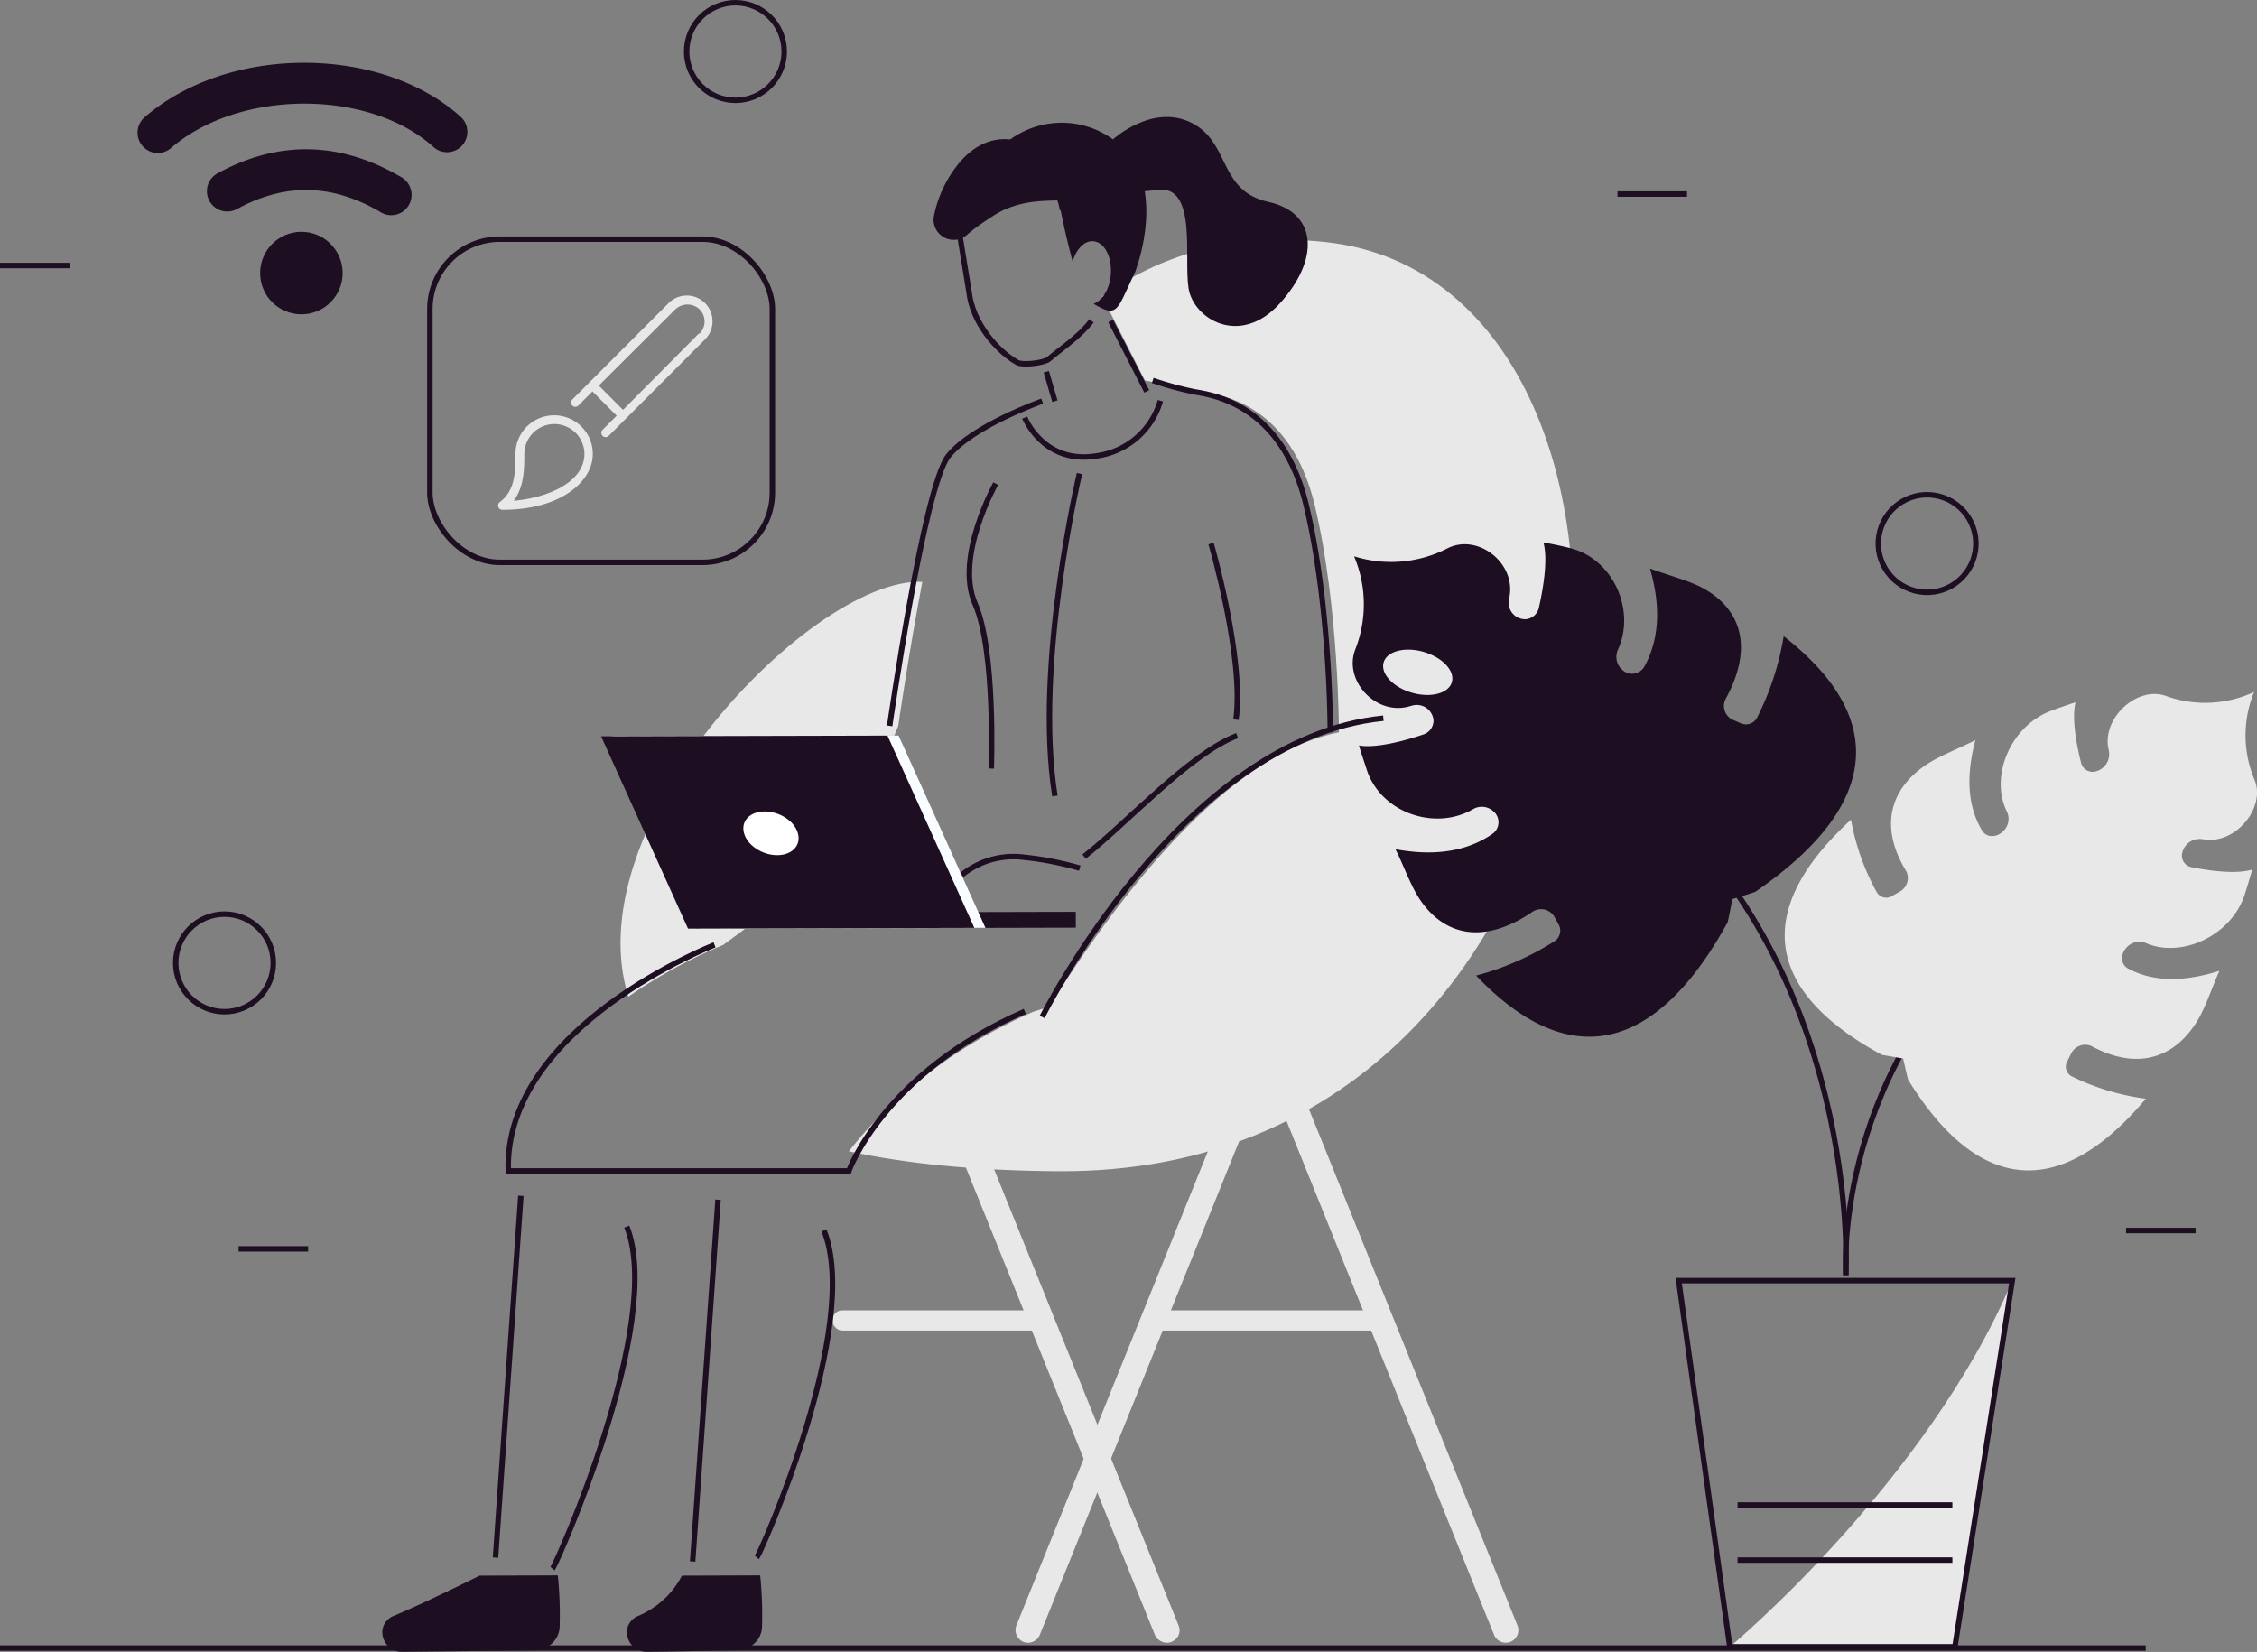
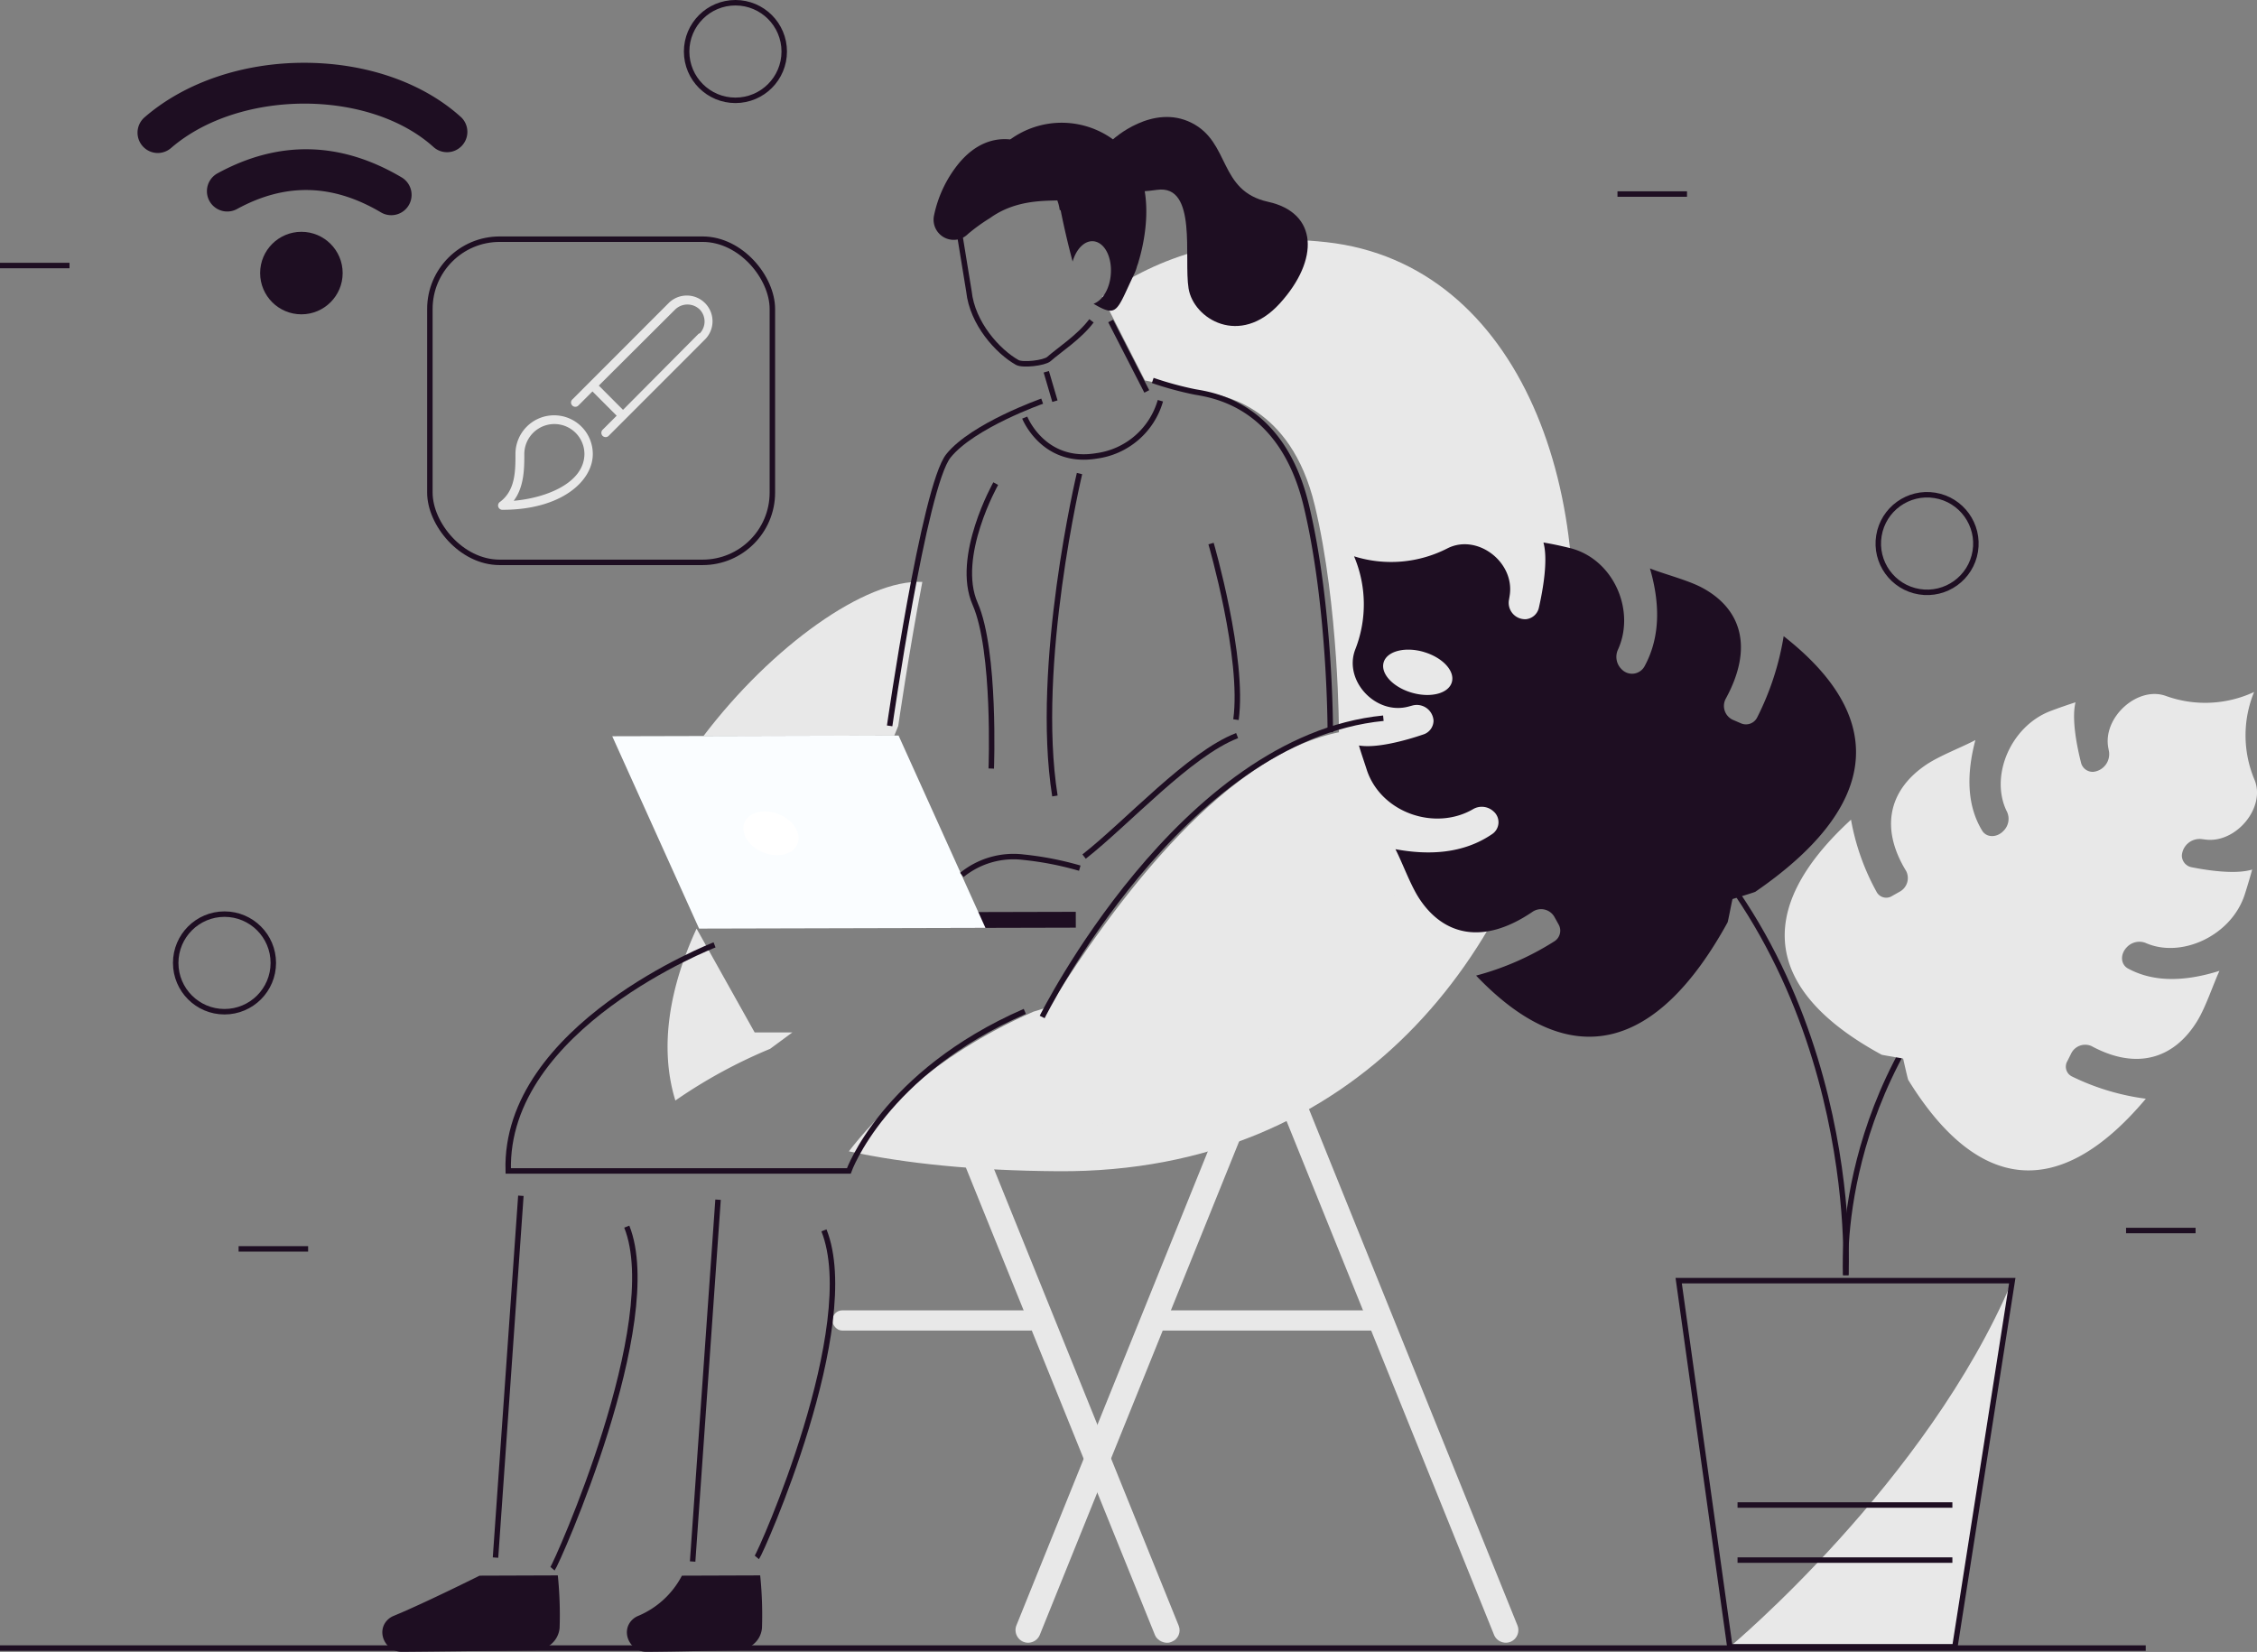
<svg xmlns="http://www.w3.org/2000/svg" viewBox="0 0 412.99 302.3">
  <rect x="0" y="0" width="412.99" height="302.3" fill="#808080" stroke="none" />
  <defs>
    <style>.cls-1,.cls-3{fill:#e8e8e8;}.cls-1,.cls-5,.cls-6,.cls-7,.cls-8{fill-rule:evenodd;}.cls-2,.cls-8{fill:none;stroke:#1e0e22;stroke-miterlimit:10;}.cls-4,.cls-5{fill:#1e0e22;}.cls-6{fill:#fafdff;}.cls-7{fill:#fff;}</style>
  </defs>
  <g id="Calque_2" data-name="Calque 2">
    <g id="Calque_1-2" data-name="Calque 1">
      <g id="illustration_contenu_graphisme">
        <path class="cls-1" d="M163.64,134.61l.72-1.76s1.93-13.42,4.41-26.36c-10.31-.56-27.56,11.73-40.05,28.2Z" />
        <path class="cls-1" d="M242.74,44.32c-17.37-1.93-30.79,2.58-41.08,9.93l7.84,15.37s7.36,1.51,10.66,2.09,16,2.26,20.43,20.81S245,134,245,134c2.92,34.29-55.9,51.13-55.9,51.13-18.64,8.14-29.28,19.73-33.77,25.56,10.4,2.24,23.05,3.54,38.33,3.64C303.25,215,314,52.24,242.74,44.32Z" />
-         <path class="cls-1" d="M127.46,169.93l-8.6-19c-4.86,10.55-6.92,21.59-3.88,31.46a92.73,92.73,0,0,1,17.34-9.46l4.07-3-6.9,0Z" />
+         <path class="cls-1" d="M127.46,169.93c-4.86,10.55-6.92,21.59-3.88,31.46a92.73,92.73,0,0,1,17.34-9.46l4.07-3-6.9,0Z" />
        <line class="cls-2" y1="301.59" x2="392.63" y2="301.59" />
        <rect class="cls-3" x="152.33" y="239.79" width="38" height="3.7" rx="1.78" />
        <rect class="cls-3" x="191.55" y="195.21" width="4.67" height="109.22" rx="2.25" transform="translate(467.29 408.73) rotate(157.98)" />
        <path class="cls-1" d="M187.27,300.45h0a2.34,2.34,0,0,1-1.29-3l42.4-105a2.34,2.34,0,0,1,3-1.29h0a2.34,2.34,0,0,1,1.3,3l-42.41,105A2.32,2.32,0,0,1,187.27,300.45Z" />
        <path class="cls-1" d="M276.38,300.45h0a2.32,2.32,0,0,0,1.29-3l-42.4-105a2.33,2.33,0,0,0-3-1.29h0a2.33,2.33,0,0,0-1.29,3l42.4,105A2.33,2.33,0,0,0,276.38,300.45Z" />
        <path class="cls-1" d="M252.46,243.49h-40a1.85,1.85,0,0,1-1.85-1.85h0a1.85,1.85,0,0,1,1.85-1.85h40a1.85,1.85,0,0,1,1.85,1.85h0A1.85,1.85,0,0,1,252.46,243.49Z" />
        <rect class="cls-2" x="78.66" y="43.77" width="62.67" height="59.14" rx="12.77" />
        <circle class="cls-4" cx="55.15" cy="49.97" r="7.55" />
        <path class="cls-4" d="M71.59,39.38a3.69,3.69,0,0,1-1.89-.52c-8.87-5.24-17.48-5.44-26.33-.61a3.72,3.72,0,0,1-3.57-6.53c11.19-6.11,22.52-5.87,33.69.74a3.72,3.72,0,0,1-1.9,6.92Z" />
        <path class="cls-4" d="M28.89,28a3.72,3.72,0,0,1-2.43-6.54C33.9,15,44.7,11.41,56,11.49s21.54,3.73,28.42,10a3.72,3.72,0,0,1-5,5.5c-11.78-10.73-35.6-10.7-48.09.07A3.75,3.75,0,0,1,28.89,28Z" />
        <path class="cls-5" d="M203.68,25.48s7.21-6.6,14.36-3,4.86,12.44,14,14.45,9.42,10.6,2.13,18.61-15.77,2.82-16.68-2.74,1.67-19.09-5.77-18.06S202.19,34.69,203.68,25.48Z" />
        <rect class="cls-4" x="168.69" y="166.89" width="28.16" height="2.9" transform="translate(-0.41 0.45) rotate(-0.14)" />
        <polygon class="cls-6" points="180.32 169.8 127.92 169.93 112.03 134.73 164.42 134.6 180.32 169.8" />
-         <polygon class="cls-5" points="178.29 169.8 125.89 169.93 109.99 134.74 162.39 134.61 178.29 169.8" />
        <path class="cls-7" d="M146,152.49c.63,2.19-1.06,4-3.78,4s-5.44-1.76-6.07-4,1.07-4,3.79-4S145.42,150.29,146,152.49Z" />
        <path class="cls-2" d="M199.72,58.71c-2.26,3-5.89,5.31-7.8,7-.83.72-4.76,1.18-5.78.62-3.56-2-8.22-7.15-8.84-13l-1.63-10" />
        <path class="cls-4" d="M170.91,39.43a3.69,3.69,0,0,0,6.22,3.38,32.17,32.17,0,0,1,4-2.89c7.25-5.24,15.77-1.78,15.08-4.45l-7.84-8.88s-6.74-4.07-12.88,3.25A22.2,22.2,0,0,0,170.91,39.43Z" />
        <path class="cls-5" d="M184.86,25.52a16,16,0,0,1,18.82,0c10.27,6.88,4.41,23.11,4.41,23.11C203.78,42.13,199,39,193.91,38.44c-.86-6.79-10.33-9.38-10.33-9.38Z" />
        <path class="cls-4" d="M202.5,34.29l-10-5.23a152.18,152.18,0,0,0,3.77,18.8c.75-2.59,2.55-4.17,4.31-3.61,2,.63,3.11,3.68,2.57,6.82-.41,2.33-1.64,4-3.05,4.52l0,0c4.44,2.62,4.19,1.32,7.45-5.47S202.5,34.29,202.5,34.29Z" />
        <path class="cls-1" d="M178.6,207.88c.25.27,34.67-72.77,70.85-74.43,3.85-.17,7.14-.22,10-.17a9.75,9.75,0,0,1,7.44,15.86l-24.48,30.41a76.28,76.28,0,0,1-61.88,28.39Z" />
        <path class="cls-5" d="M97.86,302a4.69,4.69,0,0,0,3.1-1.22,4.38,4.38,0,0,0,1.44-2.9,71.2,71.2,0,0,0-.33-9.59l-14.32.05s-10,5-15.72,7.36a3.32,3.32,0,0,0-1.15.77c-2.11,2.16-.33,5.84,2.69,5.8C80.3,302.22,92.73,302.06,97.86,302Z" />
        <path class="cls-3" d="M316.53,301.36s36.09-30.09,51.68-67l-10.5,67Z" />
        <polygon class="cls-8" points="357.71 301.36 316.53 301.36 307.17 234.35 368.21 234.35 357.71 301.36" />
        <line class="cls-2" x1="317.94" y1="285.49" x2="357.25" y2="285.49" />
        <line class="cls-2" x1="317.94" y1="275.41" x2="357.25" y2="275.41" />
        <path class="cls-5" d="M134.9,302a4.66,4.66,0,0,0,3.09-1.22,4.29,4.29,0,0,0,1.44-2.9,71.2,71.2,0,0,0-.33-9.59l-14.32.05a16,16,0,0,1-8,7.36,3.32,3.32,0,0,0-1.15.77c-2.11,2.16-.33,5.84,2.7,5.8C125,302.22,129.76,302.06,134.9,302Z" />
        <line class="cls-2" x1="191.45" y1="68.03" x2="193.03" y2="73.41" />
        <line class="cls-2" x1="203.23" y1="58.74" x2="209.84" y2="71.63" />
        <path class="cls-8" d="M190.7,73.41s-12.69,4.46-17.15,10-10.76,49.42-10.76,49.42" />
        <path class="cls-8" d="M210.93,69.62a61.31,61.31,0,0,0,7.66,2.09c3.3.58,16,2.26,20.44,20.81S243.42,134,243.42,134" />
        <path class="cls-2" d="M221.6,99.47s6.11,21,4.56,32.22" />
        <path class="cls-2" d="M182.2,88.5s-7.55,13.39-3.77,22,2.95,30.14,2.95,30.14" />
        <path class="cls-2" d="M176,160.11a15,15,0,0,1,11.34-3.24,58.17,58.17,0,0,1,10.24,2" />
        <path class="cls-2" d="M198.37,156.75c7.95-6.23,19.24-18.77,28-22.14" />
        <line class="cls-2" x1="95.31" y1="218.82" x2="90.67" y2="285.03" />
        <path class="cls-2" d="M101.1,287.07c.74-.87,20.54-45.12,13.59-62.6" />
        <line class="cls-2" x1="131.39" y1="219.54" x2="126.74" y2="285.75" />
        <path class="cls-2" d="M138.49,285c.74-.87,19.23-42.37,12.28-59.85" />
        <path class="cls-2" d="M130.75,172.91S92.2,187.85,93,214.28h62.32s6.36-17.92,32.2-29.2" />
        <path class="cls-2" d="M190.7,186.1s25.35-51,62.43-54.67" />
        <path class="cls-8" d="M187.51,76.42s3.42,8.63,13.17,7a14.09,14.09,0,0,0,11.65-10.09" />
        <path class="cls-2" d="M197.53,86.66s-8.32,34.94-4.5,59" />
        <path class="cls-8" d="M337.75,233.35s3.2-56.69-39.31-90.94" />
        <path class="cls-8" d="M337.75,233.35s-2.58-35.17,27.71-63" />
        <path class="cls-3" d="M401.08,158.71a2.19,2.19,0,0,1-1.84-2.16,3.26,3.26,0,0,1,3.63-3l.64.08c5.68.77,11.17-5.94,9-11a20.91,20.91,0,0,1-.05-16,21.19,21.19,0,0,1-16.1.74c-5.17-1.92-11.63,3.88-10.58,9.48l.12.63a3.25,3.25,0,0,1-2.86,3.76,2.19,2.19,0,0,1-2.26-1.72c-.69-2.72-1.76-7.87-1-11-1.47.47-3,1-4.51,1.57-7.46,2.8-11.26,12.14-8,18.51a3.09,3.09,0,0,1-.66,3.44c-1.21,1.28-3.07,1.28-3.89,0-3-4.9-2.78-10.88-1.26-16.61-2.44,1.3-6.45,2.82-8.91,4.45-6.58,4.38-8.81,11.25-3.75,19.53l0,0a2.84,2.84,0,0,1-1.18,3.76l-1.35.76a2,2,0,0,1-2.84-.63A42.87,42.87,0,0,1,338.7,150c-18.53,17-15.17,31.73,5.59,43,0,.06,3.93.67,3.95.73s.87,3.88.94,3.9c12.38,20.07,27.29,22.69,43.47,3.43a43.47,43.47,0,0,1-13.58-4.1,2,2,0,0,1-.77-2.8l.69-1.38a2.85,2.85,0,0,1,3.72-1.35h0c8.55,4.62,15.34,2.06,19.41-4.7,1.52-2.52,2.85-6.58,4-9.07-5.68,1.79-11.67,2.33-16.74-.43-1.36-.75-1.45-2.6-.23-3.87a3.14,3.14,0,0,1,3.43-.82c6.54,2.93,15.74-1.31,18.17-8.86.5-1.56.95-3.08,1.36-4.56C409.06,160.07,403.84,159.26,401.08,158.71Z" />
        <path class="cls-4" d="M248,118.82c-2.22,5.69,3.72,12.1,9.73,10.48l.67-.18a3.07,3.07,0,0,1,3.91,2.74,2.68,2.68,0,0,1-1.92,2.56c-2.91,1-8.44,2.57-11.73,2,.45,1.53,1,3.09,1.51,4.68,2.72,7.73,12.54,11,19.43,6.94a3.15,3.15,0,0,1,3.65.41,2.61,2.61,0,0,1-.18,4.16c-5.32,3.66-11.68,3.91-17.73,2.79,1.29,2.49,2.77,6.66,4.43,9.14,4.43,6.65,11.67,8.44,20.66,2.31l0,0a2.8,2.8,0,0,1,4,.94l.76,1.37a2.3,2.3,0,0,1-.76,3.09,51.12,51.12,0,0,1-14.33,6.28c17.49,18.33,33.26,13.46,46-9.71.08,0,.86-4.27.93-4.3s4.16-1.26,4.18-1.34c21.82-15,25.12-31.15,5.17-46.76a51,51,0,0,1-4.85,14.87,2.29,2.29,0,0,1-3,1.06l-1.44-.62a2.8,2.8,0,0,1-1.32-3.85l0,0c5.22-9.54,2.73-16.57-4.33-20.34-2.63-1.4-6.91-2.47-9.53-3.52,1.72,5.92,2.09,12.27-1,17.93a2.61,2.61,0,0,1-4.12.58,3.16,3.16,0,0,1-.76-3.59c3.35-7.25-.84-16.71-8.8-18.66-1.64-.4-3.25-.75-4.81-1,.9,3.22-.14,8.88-.82,11.87a2.69,2.69,0,0,1-2.37,2.16,3,3,0,0,1-3.1-3.62l.11-.68c1-6.14-5.94-11.43-11.39-8.66a22.58,22.58,0,0,1-17.08,1.45A22.54,22.54,0,0,1,248,118.82Zm12.5.48c3.45,1,5.76,3.47,5.16,5.54s-3.87,2.92-7.32,1.92-5.75-3.48-5.16-5.54S257.08,118.3,260.52,119.3Z" />
        <circle class="cls-2" cx="352.64" cy="99.47" r="8.93" transform="translate(197.82 431.56) rotate(-80.76)" />
        <circle class="cls-2" cx="41.08" cy="176.21" r="8.93" />
        <circle class="cls-2" cx="134.57" cy="9.43" r="8.93" />
        <line class="cls-2" x1="295.97" y1="35.51" x2="308.69" y2="35.51" />
        <line class="cls-2" x1="43.66" y1="228.54" x2="56.38" y2="228.54" />
        <line class="cls-2" x1="389.03" y1="225.18" x2="401.75" y2="225.18" />
        <line class="cls-2" y1="48.59" x2="12.72" y2="48.59" />
        <path class="cls-3" d="M101.38,76a7.07,7.07,0,0,0-7.06,7.06c0,3.12,0,6.66-2.82,8.78A.79.79,0,0,0,92,93.29c10.7,0,16.47-5.25,16.47-10.19A7.07,7.07,0,0,0,101.38,76ZM94,91.64c1.94-2.56,1.94-6,1.94-8.54a5.49,5.49,0,0,1,11,0C106.87,88.43,99.86,91.14,94,91.64Z" />
        <path class="cls-3" d="M129,55.46a4.7,4.7,0,0,0-6.65,0L104.72,73.11a.77.77,0,0,0,0,1.1.78.78,0,0,0,1.11,0l2.58-2.58,4.43,4.44-2.58,2.58a.8.8,0,0,0,0,1.11.82.82,0,0,0,.56.23.78.78,0,0,0,.55-.23L129,62.12a4.71,4.71,0,0,0,0-6.66ZM127.91,61,114,75l-4.43-4.44,14-13.95a3.23,3.23,0,0,1,4.44,0,3.16,3.16,0,0,1,0,4.44Z" />
      </g>
    </g>
  </g>
</svg>